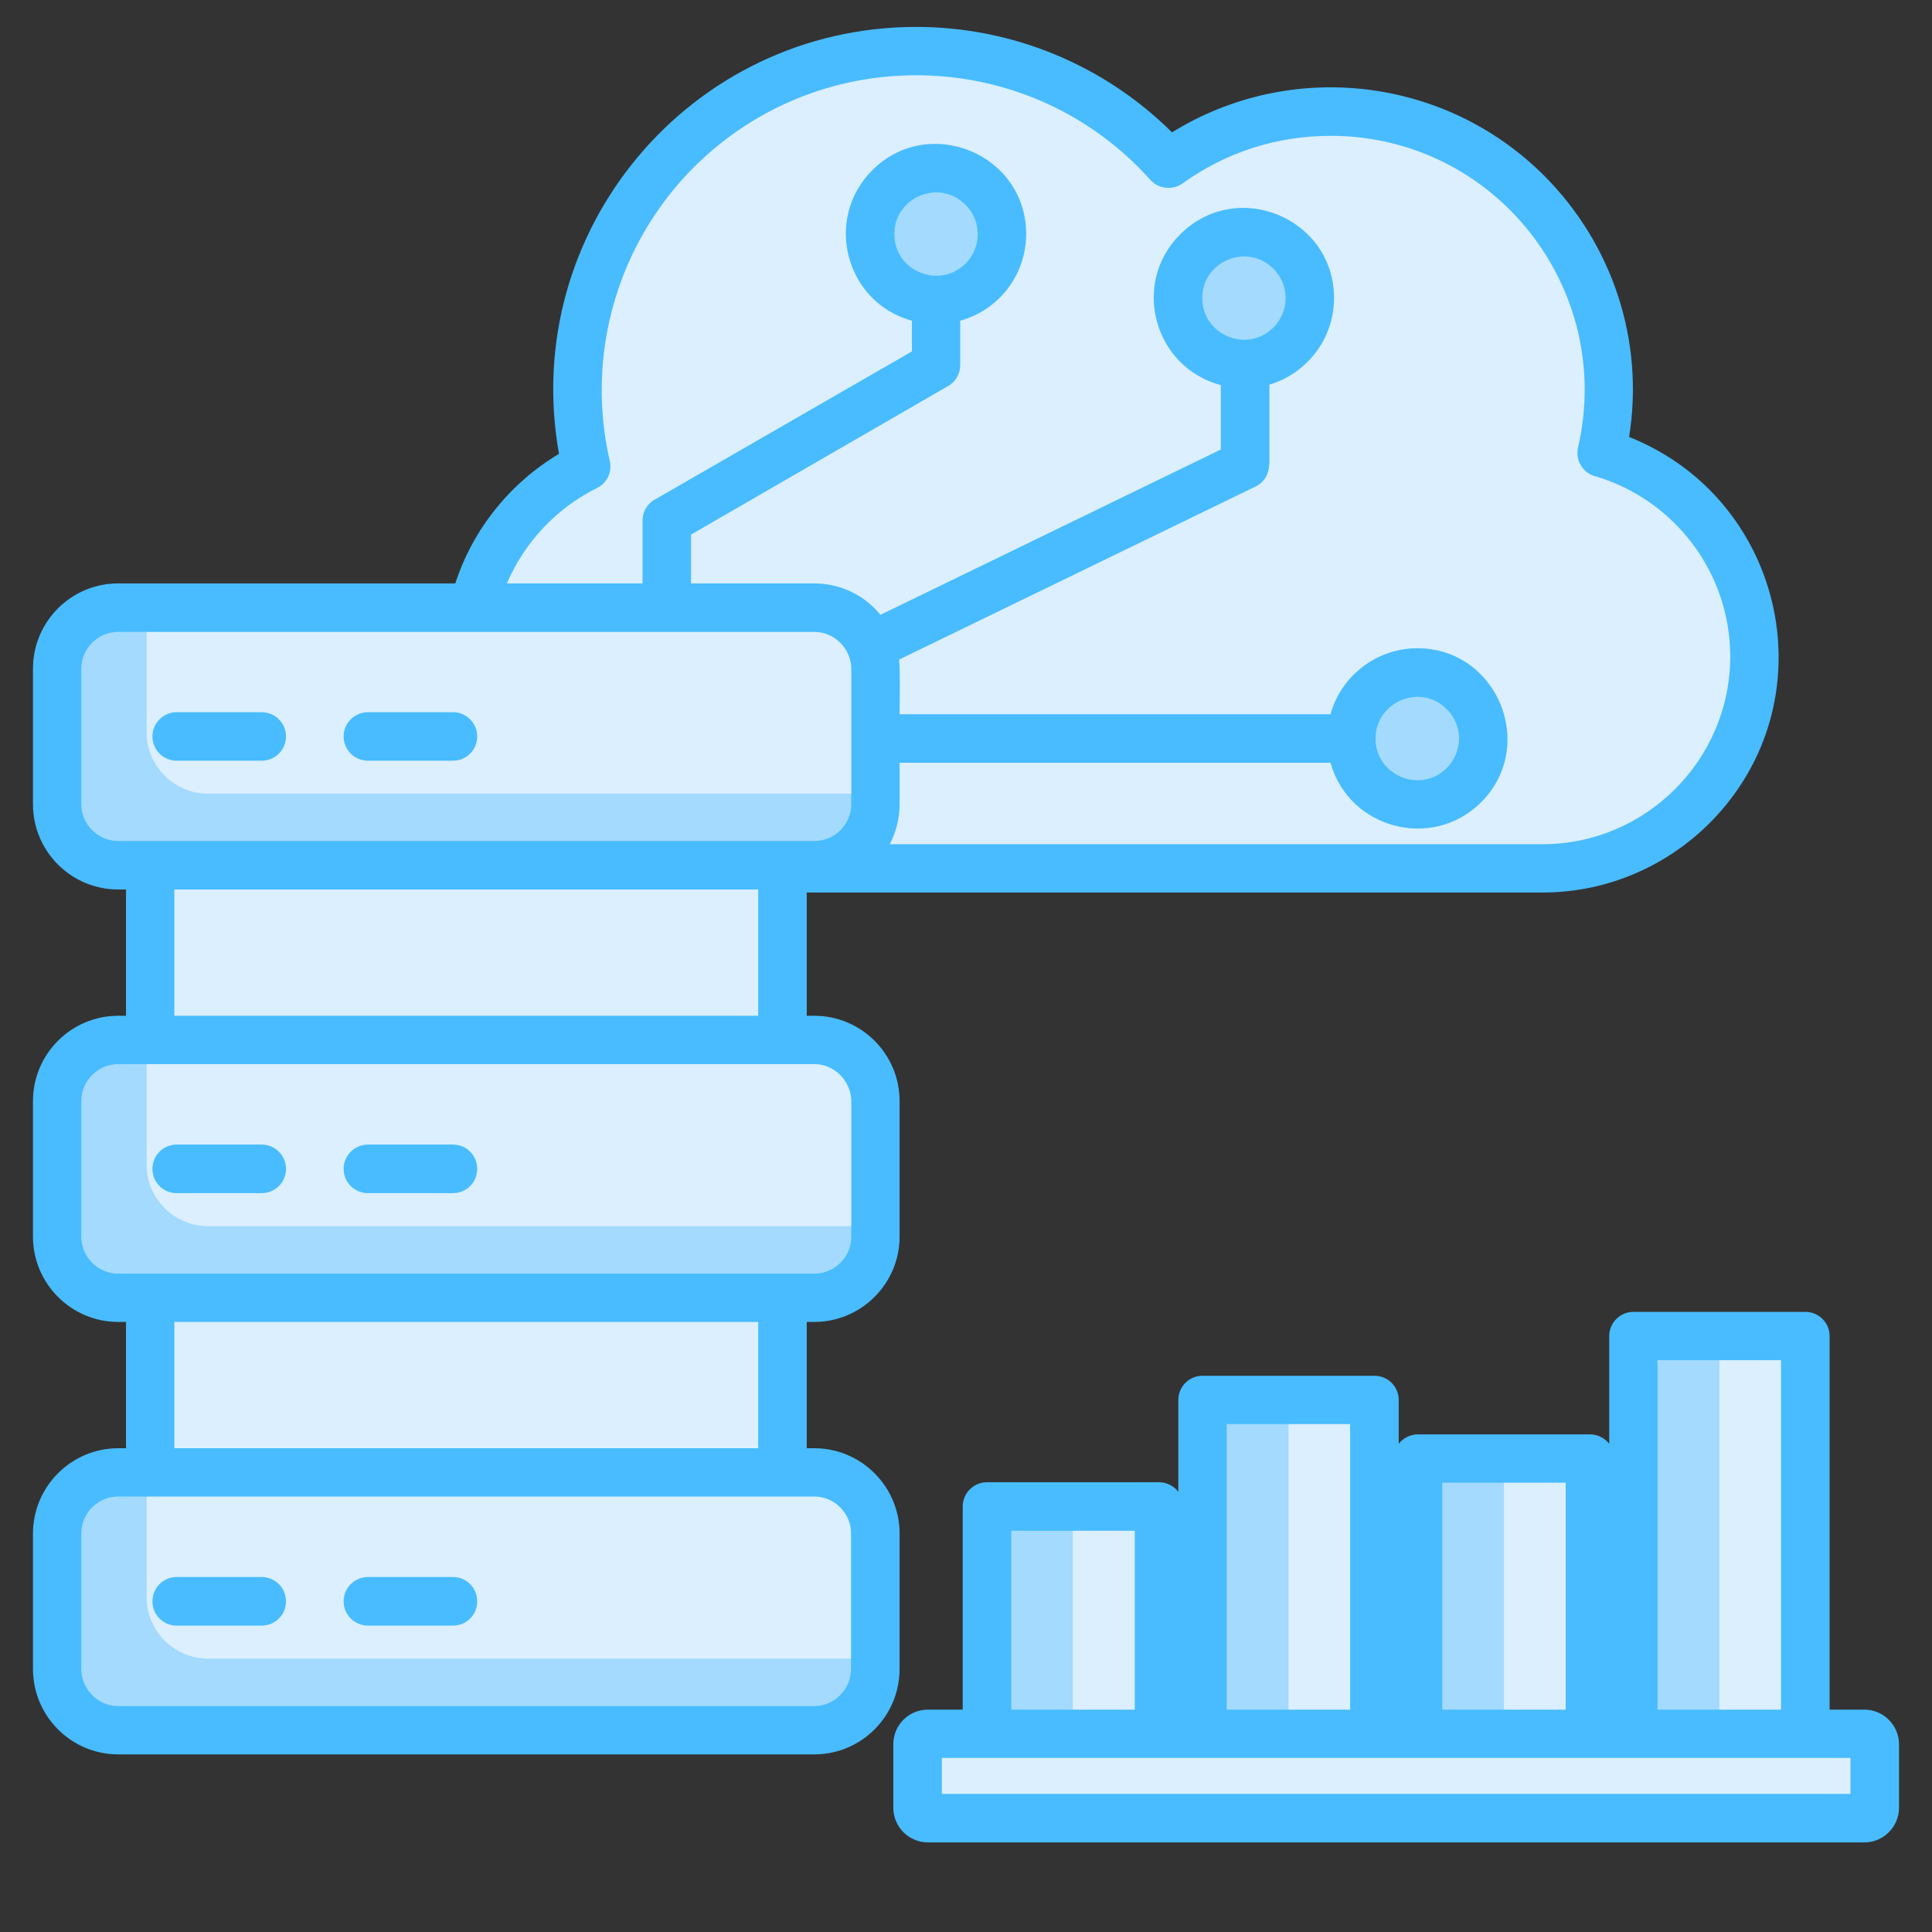
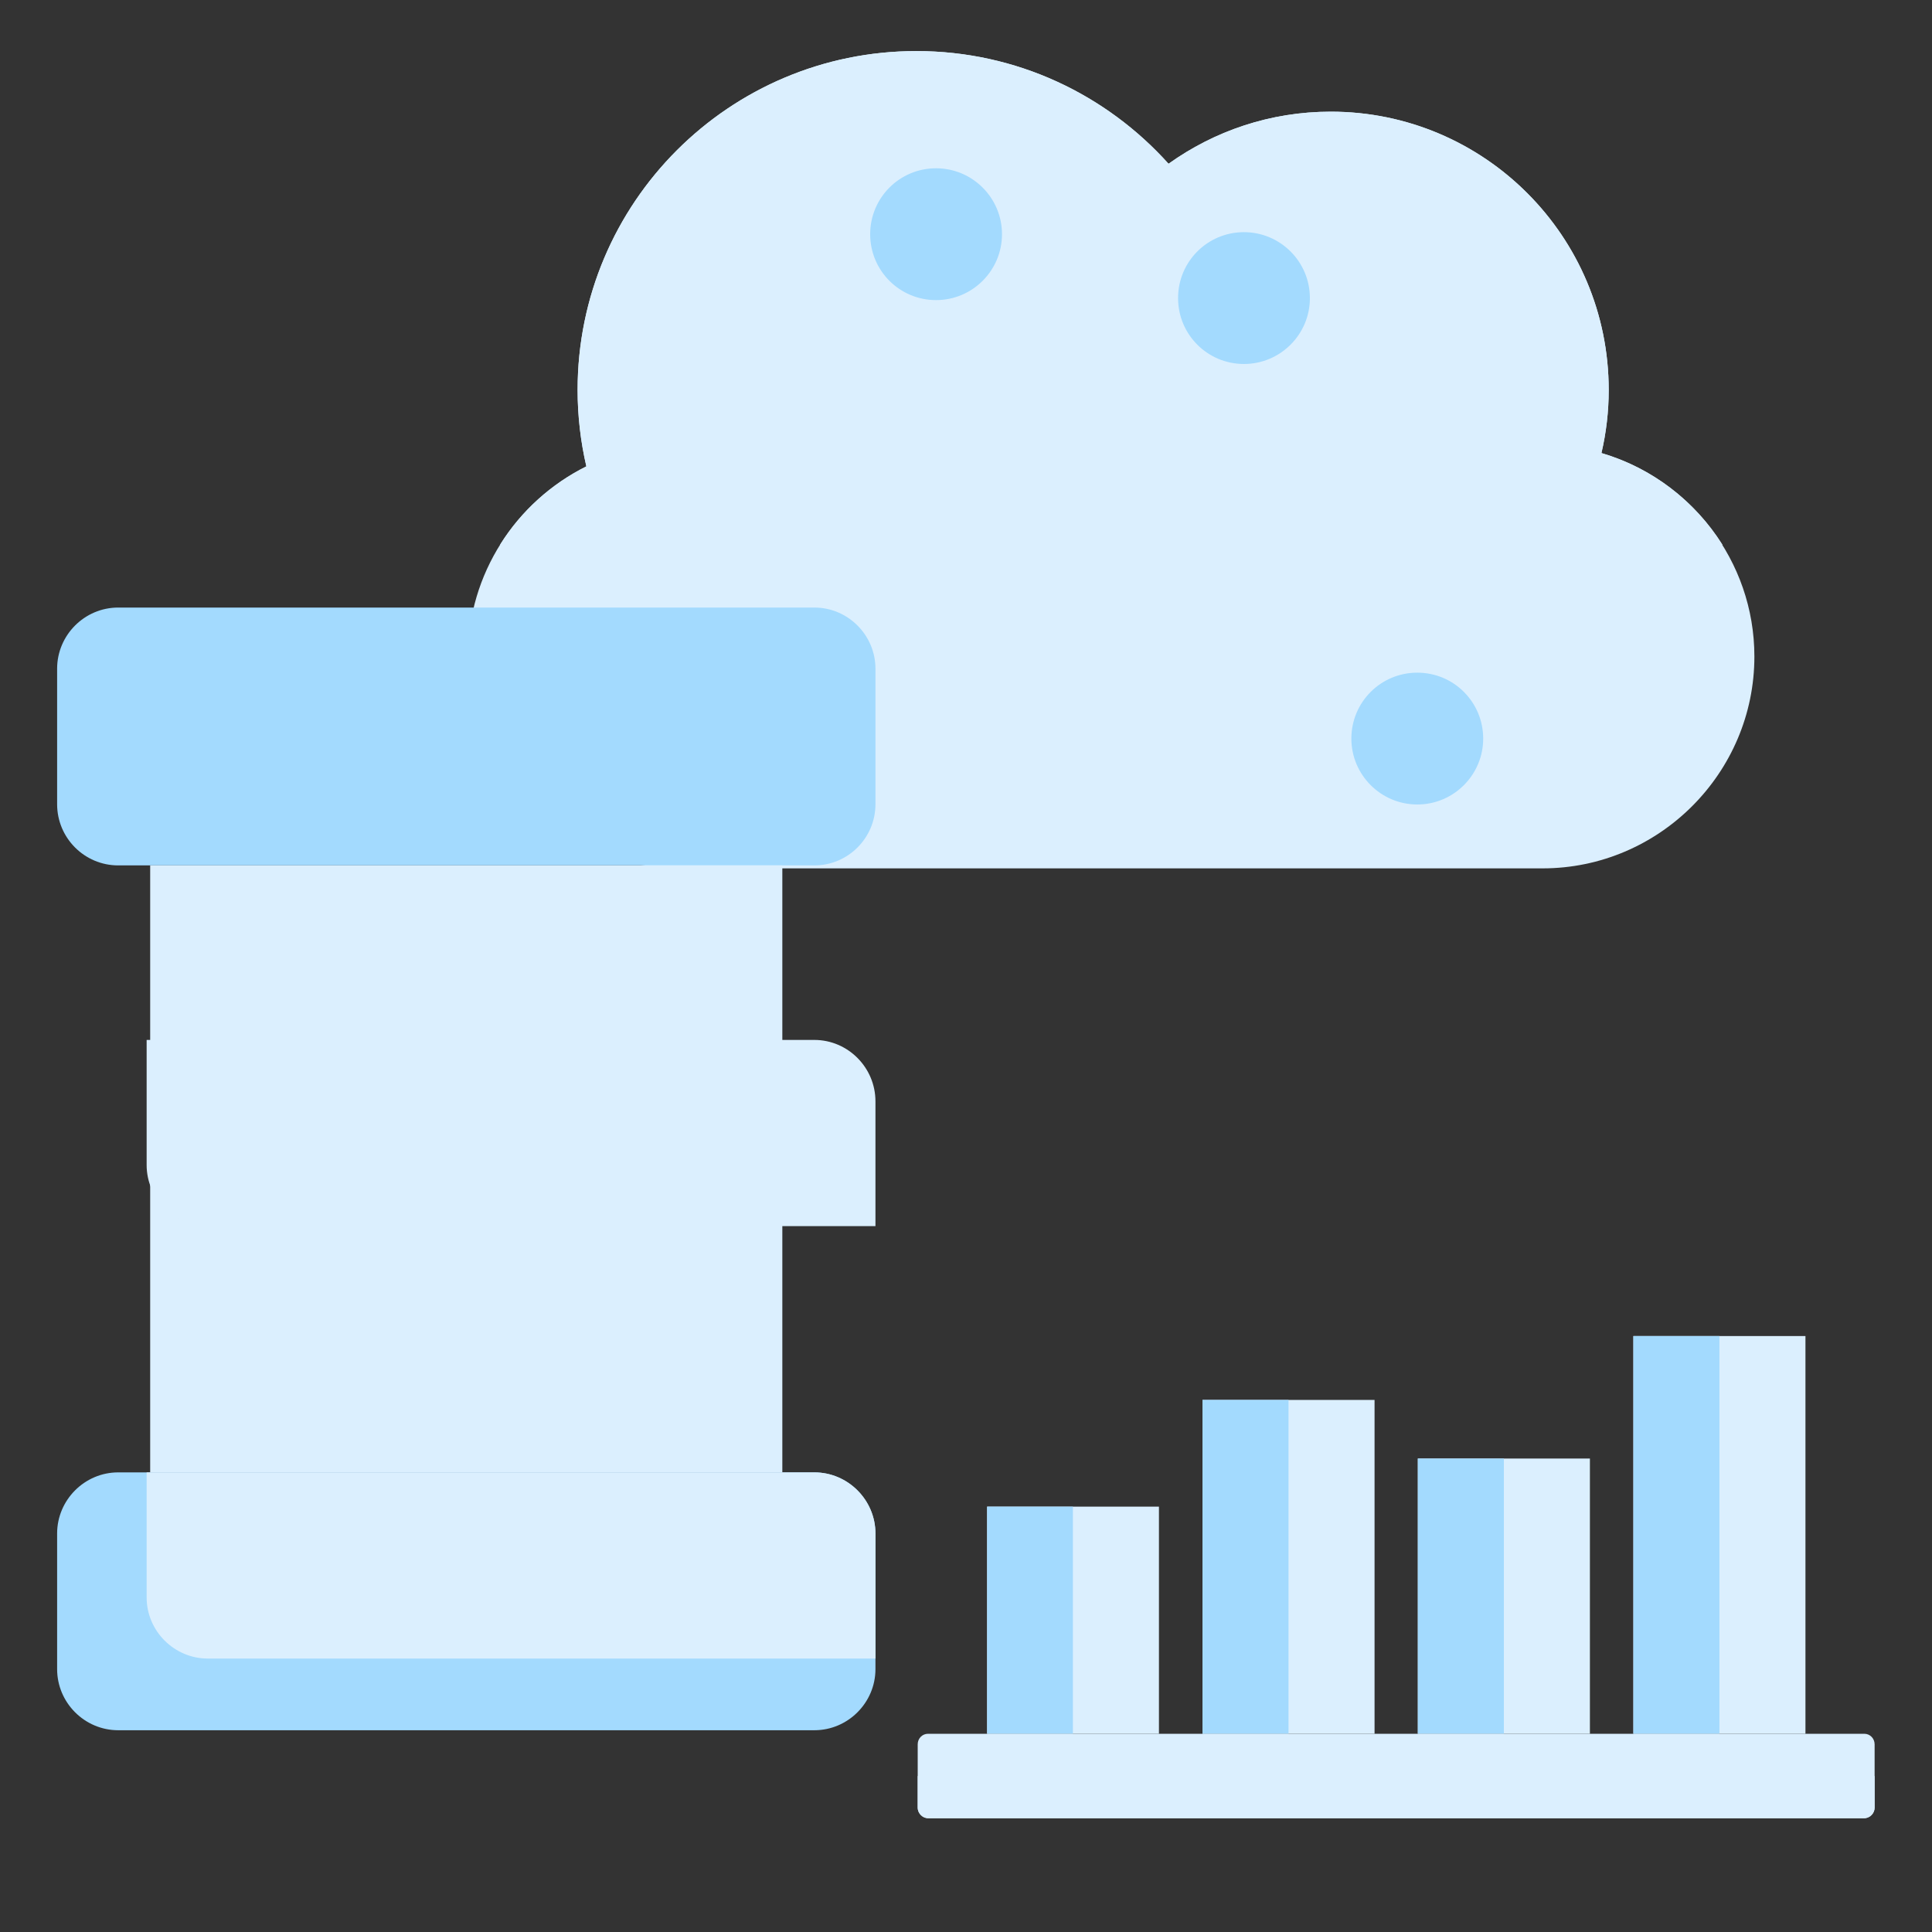
<svg xmlns="http://www.w3.org/2000/svg" width="40" zoomAndPan="magnify" viewBox="0 0 30 30" height="40" preserveAspectRatio="xMidYMid meet" version="1.2">
  <rect x="0" y="0" width="30" height="30" fill="#333333" stroke="none" />
  <defs>
    <clipPath id="5a53df2c40">
      <path d="M 14 26 L 29.516 26 L 29.516 28.723 L 14 28.723 Z M 14 26 " />
    </clipPath>
    <clipPath id="d37a6a8450">
      <path d="M 14 27 L 29.516 27 L 29.516 28.723 L 14 28.723 Z M 14 27 " />
    </clipPath>
    <clipPath id="949a43013f">
      <path d="M 7 0.418 L 28 0.418 L 28 14 L 7 14 Z M 7 0.418 " />
    </clipPath>
    <clipPath id="834cbf23ef">
      <path d="M 7 0.418 L 27 0.418 L 27 11 L 7 11 Z M 7 0.418 " />
    </clipPath>
    <clipPath id="3fdca1d1e5">
      <path d="M 0.484 9 L 14 9 L 14 14 L 0.484 14 Z M 0.484 9 " />
    </clipPath>
    <clipPath id="9ce2597c88">
      <path d="M 0.484 16 L 14 16 L 14 21 L 0.484 21 Z M 0.484 16 " />
    </clipPath>
    <clipPath id="8234d98277">
      <path d="M 0.484 22 L 14 22 L 14 27 L 0.484 27 Z M 0.484 22 " />
    </clipPath>
    <clipPath id="04558b4196">
-       <path d="M 0.484 0.418 L 29.516 0.418 L 29.516 28.723 L 0.484 28.723 Z M 0.484 0.418 " />
-     </clipPath>
+       </clipPath>
  </defs>
  <g id="f3fa956697">
    <path style=" stroke:none;fill-rule:evenodd;fill:#dbeffe;fill-opacity:1;" d="M 25.363 20.746 L 28.035 20.746 L 28.035 26.922 L 25.363 26.922 Z M 25.363 20.746 " />
    <path style=" stroke:none;fill-rule:evenodd;fill:#a3dafe;fill-opacity:1;" d="M 25.363 20.746 L 26.699 20.746 L 26.699 26.922 L 25.363 26.922 Z M 25.363 20.746 " />
    <path style=" stroke:none;fill-rule:evenodd;fill:#dbeffe;fill-opacity:1;" d="M 22.016 22.648 L 24.688 22.648 L 24.688 26.922 L 22.016 26.922 Z M 22.016 22.648 " />
    <path style=" stroke:none;fill-rule:evenodd;fill:#a3dafe;fill-opacity:1;" d="M 22.016 22.648 L 23.352 22.648 L 23.352 26.922 L 22.016 26.922 Z M 22.016 22.648 " />
    <path style=" stroke:none;fill-rule:evenodd;fill:#dbeffe;fill-opacity:1;" d="M 18.672 21.738 L 21.344 21.738 L 21.344 26.922 L 18.672 26.922 Z M 18.672 21.738 " />
    <path style=" stroke:none;fill-rule:evenodd;fill:#a3dafe;fill-opacity:1;" d="M 18.672 21.738 L 20.008 21.738 L 20.008 26.922 L 18.672 26.922 Z M 18.672 21.738 " />
    <path style=" stroke:none;fill-rule:evenodd;fill:#dbeffe;fill-opacity:1;" d="M 15.328 23.395 L 17.996 23.395 L 17.996 26.922 L 15.328 26.922 Z M 15.328 23.395 " />
    <path style=" stroke:none;fill-rule:evenodd;fill:#a3dafe;fill-opacity:1;" d="M 15.328 23.395 L 16.66 23.395 L 16.66 26.922 L 15.328 26.922 Z M 15.328 23.395 " />
    <g clip-rule="nonzero" clip-path="url(#5a53df2c40)">
      <path style=" stroke:none;fill-rule:evenodd;fill:#dbeffe;fill-opacity:1;" d="M 14.41 26.922 L 28.949 26.922 C 29.039 26.922 29.109 26.996 29.109 27.086 L 29.109 28.07 C 29.109 28.156 29.039 28.234 28.949 28.234 L 14.41 28.234 C 14.32 28.234 14.25 28.156 14.25 28.07 L 14.25 27.086 C 14.25 26.996 14.32 26.922 14.41 26.922 Z M 14.41 26.922 " />
    </g>
    <g clip-rule="nonzero" clip-path="url(#d37a6a8450)">
      <path style=" stroke:none;fill-rule:evenodd;fill:#dbeffe;fill-opacity:1;" d="M 29.109 27.578 L 29.109 28.07 C 29.109 28.156 29.031 28.234 28.93 28.234 L 14.43 28.234 C 14.332 28.234 14.25 28.156 14.25 28.07 L 14.25 27.578 Z M 29.109 27.578 " />
    </g>
    <g clip-rule="nonzero" clip-path="url(#949a43013f)">
      <path style=" stroke:none;fill-rule:evenodd;fill:#dbeffe;fill-opacity:1;" d="M 18.145 2.543 C 18.855 2.035 19.723 1.734 20.664 1.734 C 23.047 1.734 24.98 3.668 24.98 6.055 C 24.98 6.391 24.941 6.719 24.867 7.035 C 26.234 7.434 27.242 8.703 27.242 10.195 C 27.242 12.004 25.762 13.484 23.953 13.484 L 10.555 13.484 C 8.746 13.484 7.266 12.004 7.266 10.195 C 7.266 8.906 8.02 7.781 9.105 7.242 C 9.016 6.859 8.969 6.461 8.969 6.055 C 8.969 3.148 11.324 0.793 14.23 0.793 C 15.785 0.793 17.18 1.469 18.145 2.543 Z M 18.145 2.543 " />
    </g>
    <g clip-rule="nonzero" clip-path="url(#834cbf23ef)">
      <path style=" stroke:none;fill-rule:evenodd;fill:#dbeffe;fill-opacity:1;" d="M 18.145 2.543 C 18.855 2.035 19.723 1.734 20.664 1.734 C 23.047 1.734 24.98 3.668 24.98 6.055 C 24.98 6.391 24.941 6.719 24.867 7.035 C 25.656 7.266 26.32 7.781 26.746 8.457 C 26.164 9.391 25.125 10.016 23.953 10.016 L 10.555 10.016 C 9.383 10.016 8.344 9.391 7.766 8.457 C 8.086 7.941 8.555 7.516 9.105 7.242 C 9.016 6.859 8.969 6.461 8.969 6.055 C 8.969 3.148 11.324 0.793 14.23 0.793 C 15.785 0.793 17.18 1.469 18.145 2.543 Z M 18.145 2.543 " />
    </g>
    <g clip-rule="nonzero" clip-path="url(#3fdca1d1e5)">
      <path style=" stroke:none;fill-rule:evenodd;fill:#a3dafe;fill-opacity:1;" d="M 1.836 9.434 L 12.645 9.434 C 13.168 9.434 13.594 9.863 13.594 10.383 L 13.594 12.488 C 13.594 13.012 13.168 13.438 12.645 13.438 L 1.836 13.438 C 1.312 13.438 0.887 13.012 0.887 12.488 L 0.887 10.383 C 0.887 9.863 1.312 9.434 1.836 9.434 Z M 1.836 9.434 " />
    </g>
-     <path style=" stroke:none;fill-rule:evenodd;fill:#dbeffe;fill-opacity:1;" d="M 2.277 9.434 L 12.645 9.434 C 13.168 9.434 13.594 9.863 13.594 10.383 L 13.594 12.324 L 3.227 12.324 C 2.707 12.324 2.277 11.898 2.277 11.375 Z M 2.277 9.434 " />
    <path style=" stroke:none;fill-rule:evenodd;fill:#dbeffe;fill-opacity:1;" d="M 2.332 13.438 L 12.148 13.438 L 12.148 22.863 L 2.332 22.863 Z M 2.332 13.438 " />
    <g clip-rule="nonzero" clip-path="url(#9ce2597c88)">
-       <path style=" stroke:none;fill-rule:evenodd;fill:#a3dafe;fill-opacity:1;" d="M 1.836 16.148 L 12.645 16.148 C 13.168 16.148 13.594 16.578 13.594 17.102 L 13.594 19.203 C 13.594 19.727 13.168 20.152 12.645 20.152 L 1.836 20.152 C 1.312 20.152 0.887 19.727 0.887 19.203 L 0.887 17.102 C 0.887 16.578 1.312 16.148 1.836 16.148 Z M 1.836 16.148 " />
-     </g>
+       </g>
    <path style=" stroke:none;fill-rule:evenodd;fill:#dbeffe;fill-opacity:1;" d="M 2.277 16.148 L 12.645 16.148 C 13.168 16.148 13.594 16.578 13.594 17.102 L 13.594 19.039 L 3.227 19.039 C 2.707 19.039 2.277 18.613 2.277 18.09 Z M 2.277 16.148 " />
    <g clip-rule="nonzero" clip-path="url(#8234d98277)">
      <path style=" stroke:none;fill-rule:evenodd;fill:#a3dafe;fill-opacity:1;" d="M 1.836 22.863 L 12.645 22.863 C 13.168 22.863 13.594 23.293 13.594 23.812 L 13.594 25.918 C 13.594 26.438 13.168 26.867 12.645 26.867 L 1.836 26.867 C 1.312 26.867 0.887 26.438 0.887 25.918 L 0.887 23.812 C 0.887 23.293 1.312 22.863 1.836 22.863 Z M 1.836 22.863 " />
    </g>
    <path style=" stroke:none;fill-rule:evenodd;fill:#dbeffe;fill-opacity:1;" d="M 2.277 22.863 L 12.645 22.863 C 13.168 22.863 13.594 23.293 13.594 23.812 L 13.594 25.754 L 3.227 25.754 C 2.707 25.754 2.277 25.328 2.277 24.805 Z M 2.277 22.863 " />
    <path style=" stroke:none;fill-rule:evenodd;fill:#a3dafe;fill-opacity:1;" d="M 14.535 2.613 C 15.098 2.613 15.559 3.07 15.559 3.637 C 15.559 4.199 15.102 4.66 14.535 4.66 C 13.969 4.66 13.512 4.203 13.512 3.637 C 13.512 3.07 13.969 2.613 14.535 2.613 Z M 14.535 2.613 " />
    <path style=" stroke:none;fill-rule:evenodd;fill:#a3dafe;fill-opacity:1;" d="M 19.316 3.605 C 19.879 3.605 20.34 4.062 20.34 4.629 C 20.34 5.195 19.879 5.652 19.316 5.652 C 18.75 5.652 18.293 5.195 18.293 4.629 C 18.293 4.062 18.75 3.605 19.316 3.605 Z M 19.316 3.605 " />
    <path style=" stroke:none;fill-rule:evenodd;fill:#a3dafe;fill-opacity:1;" d="M 22.008 10.445 C 22.574 10.445 23.031 10.902 23.031 11.469 C 23.031 12.031 22.574 12.492 22.008 12.492 C 21.441 12.492 20.984 12.031 20.984 11.469 C 20.984 10.902 21.441 10.445 22.008 10.445 Z M 22.008 10.445 " />
    <g clip-rule="nonzero" clip-path="url(#04558b4196)">
      <path style=" stroke:none;fill-rule:nonzero;fill:#48bcff;fill-opacity:1;" d="M 22.008 10.066 C 23.25 10.066 23.875 11.578 23 12.457 C 22.238 13.215 20.945 12.867 20.66 11.844 L 13.969 11.844 L 13.969 12.488 C 13.969 12.711 13.914 12.922 13.816 13.109 L 23.953 13.109 C 25.555 13.109 26.867 11.797 26.867 10.195 C 26.867 9.539 26.648 8.934 26.285 8.449 C 25.914 7.953 25.387 7.578 24.781 7.398 C 24.582 7.352 24.457 7.148 24.504 6.949 C 25.074 4.477 23.207 2.109 20.66 2.109 C 19.824 2.109 19.031 2.367 18.363 2.848 C 18.211 2.957 17.992 2.938 17.863 2.793 C 16 0.711 12.762 0.613 10.773 2.598 C 9.594 3.781 9.086 5.496 9.469 7.16 C 9.508 7.324 9.43 7.5 9.27 7.578 C 8.645 7.887 8.145 8.418 7.871 9.059 L 9.977 9.059 L 9.977 8.086 C 9.977 7.934 10.066 7.801 10.195 7.742 L 14.16 5.457 L 14.16 4.98 C 13.133 4.699 12.785 3.406 13.543 2.645 C 14.422 1.766 15.934 2.391 15.934 3.633 C 15.934 4.27 15.508 4.816 14.91 4.98 L 14.91 5.672 C 14.91 5.801 14.84 5.93 14.719 5.996 L 10.73 8.301 L 10.73 9.059 L 12.645 9.059 C 13.055 9.059 13.426 9.246 13.672 9.547 L 18.957 6.98 L 18.957 5.98 C 17.922 5.707 17.559 4.406 18.324 3.641 C 19.207 2.758 20.715 3.387 20.715 4.629 C 20.715 5.258 20.297 5.797 19.711 5.973 L 19.711 7.215 L 19.707 7.215 C 19.707 7.355 19.629 7.492 19.496 7.555 L 13.961 10.242 C 13.98 10.402 13.969 10.906 13.969 11.09 L 20.66 11.09 C 20.824 10.496 21.375 10.066 22.008 10.066 Z M 22.465 11.012 C 22.059 10.602 21.359 10.895 21.359 11.469 C 21.359 12.043 22.059 12.332 22.465 11.926 C 22.719 11.672 22.719 11.262 22.465 11.012 Z M 19.773 4.172 C 19.367 3.766 18.668 4.055 18.668 4.629 C 18.668 5.203 19.367 5.492 19.773 5.086 C 20.027 4.832 20.027 4.422 19.773 4.172 Z M 14.992 3.18 C 14.586 2.77 13.887 3.059 13.887 3.637 C 13.887 4.211 14.586 4.496 14.992 4.094 C 15.246 3.84 15.246 3.43 14.992 3.18 Z M 2.742 25.242 C 2.535 25.242 2.367 25.074 2.367 24.867 C 2.367 24.656 2.535 24.488 2.742 24.488 L 4.062 24.488 C 4.273 24.488 4.441 24.656 4.441 24.867 C 4.441 25.074 4.273 25.242 4.062 25.242 Z M 5.715 25.242 C 5.504 25.242 5.336 25.074 5.336 24.867 C 5.336 24.656 5.504 24.488 5.715 24.488 L 7.035 24.488 C 7.242 24.488 7.41 24.656 7.41 24.867 C 7.41 25.074 7.242 25.242 7.035 25.242 Z M 1.836 22.488 L 1.957 22.488 L 1.957 20.527 L 1.836 20.527 C 1.105 20.527 0.512 19.93 0.512 19.203 L 0.512 17.098 C 0.512 16.367 1.105 15.773 1.836 15.773 L 1.957 15.773 L 1.957 13.812 L 1.836 13.812 C 1.105 13.812 0.512 13.219 0.512 12.488 L 0.512 10.383 C 0.512 9.652 1.105 9.059 1.836 9.059 L 7.07 9.059 C 7.344 8.215 7.922 7.5 8.68 7.047 C 8.062 3.59 10.715 0.418 14.227 0.418 C 15.73 0.418 17.152 1.016 18.199 2.055 C 20.047 0.914 22.441 1.191 23.98 2.73 C 25.023 3.777 25.539 5.266 25.297 6.785 C 27.727 7.754 28.426 10.898 26.543 12.785 C 25.879 13.445 24.961 13.859 23.953 13.859 L 12.527 13.859 L 12.527 15.773 L 12.645 15.773 C 13.375 15.773 13.969 16.367 13.969 17.098 L 13.969 19.203 C 13.969 19.93 13.375 20.527 12.645 20.527 L 12.527 20.527 L 12.527 22.488 L 12.645 22.488 C 13.375 22.488 13.969 23.086 13.969 23.812 L 13.969 25.914 C 13.969 26.648 13.375 27.242 12.645 27.242 L 1.836 27.242 C 1.105 27.242 0.512 26.648 0.512 25.914 L 0.512 23.812 C 0.512 23.086 1.105 22.488 1.836 22.488 Z M 2.707 22.488 L 11.773 22.488 L 11.773 20.527 L 2.707 20.527 Z M 12.645 23.238 C 9.043 23.238 5.438 23.238 1.836 23.238 C 1.52 23.238 1.262 23.496 1.262 23.812 L 1.262 25.914 C 1.262 26.23 1.52 26.492 1.836 26.492 L 12.645 26.492 C 12.957 26.492 13.215 26.23 13.215 25.914 L 13.215 23.812 C 13.215 23.496 12.957 23.238 12.645 23.238 Z M 2.742 18.527 C 2.535 18.527 2.367 18.359 2.367 18.152 C 2.367 17.941 2.535 17.773 2.742 17.773 L 4.062 17.773 C 4.273 17.773 4.441 17.941 4.441 18.152 C 4.441 18.359 4.273 18.527 4.062 18.527 Z M 5.715 18.527 C 5.504 18.527 5.336 18.359 5.336 18.152 C 5.336 17.941 5.504 17.773 5.715 17.773 L 7.035 17.773 C 7.242 17.773 7.41 17.941 7.41 18.152 C 7.41 18.359 7.242 18.527 7.035 18.527 Z M 2.707 15.773 L 11.773 15.773 L 11.773 13.812 L 2.707 13.812 Z M 12.645 16.523 L 1.836 16.523 C 1.52 16.523 1.262 16.785 1.262 17.098 L 1.262 19.203 C 1.262 19.52 1.52 19.777 1.836 19.777 L 12.645 19.777 C 12.961 19.777 13.219 19.52 13.219 19.203 L 13.219 17.098 C 13.215 16.785 12.957 16.523 12.645 16.523 Z M 2.742 11.812 C 2.535 11.812 2.367 11.645 2.367 11.434 C 2.367 11.23 2.535 11.059 2.742 11.059 L 4.062 11.059 C 4.273 11.059 4.441 11.23 4.441 11.434 C 4.441 11.645 4.273 11.812 4.062 11.812 Z M 5.715 11.812 C 5.504 11.812 5.336 11.645 5.336 11.434 C 5.336 11.23 5.504 11.059 5.715 11.059 L 7.035 11.059 C 7.242 11.059 7.41 11.23 7.41 11.434 C 7.41 11.645 7.242 11.812 7.035 11.812 Z M 12.645 9.812 L 1.836 9.812 C 1.52 9.812 1.262 10.07 1.262 10.383 L 1.262 12.488 C 1.262 12.801 1.52 13.059 1.836 13.059 L 12.645 13.059 C 12.961 13.059 13.219 12.801 13.219 12.488 L 13.219 10.383 C 13.215 10.07 12.957 9.812 12.645 9.812 Z M 14.41 26.547 L 14.949 26.547 L 14.949 23.395 C 14.949 23.184 15.117 23.016 15.328 23.016 L 17.996 23.016 C 18.117 23.016 18.227 23.074 18.297 23.164 L 18.297 21.738 C 18.297 21.531 18.465 21.363 18.672 21.363 L 21.344 21.363 C 21.551 21.363 21.719 21.531 21.719 21.738 L 21.719 22.418 C 21.789 22.332 21.895 22.273 22.016 22.273 L 24.688 22.273 C 24.812 22.273 24.918 22.332 24.988 22.418 L 24.988 20.746 C 24.988 20.539 25.156 20.371 25.363 20.371 L 28.035 20.371 C 28.242 20.371 28.41 20.539 28.41 20.746 L 28.41 26.547 L 28.949 26.547 C 29.246 26.547 29.488 26.789 29.488 27.086 L 29.488 28.07 C 29.488 28.367 29.246 28.609 28.949 28.609 L 14.41 28.609 C 14.113 28.609 13.871 28.367 13.871 28.07 L 13.871 27.086 C 13.871 26.785 14.113 26.547 14.41 26.547 Z M 15.703 26.547 L 17.621 26.547 L 17.621 23.77 L 15.703 23.77 Z M 19.047 26.547 L 20.965 26.547 L 20.965 22.113 L 19.047 22.113 Z M 22.395 26.547 L 24.312 26.547 L 24.312 23.023 L 22.395 23.023 Z M 25.738 26.547 L 27.656 26.547 L 27.656 21.121 L 25.738 21.121 Z M 28.734 27.297 L 14.625 27.297 L 14.625 27.855 L 28.734 27.855 Z M 28.734 27.297 " />
    </g>
  </g>
</svg>